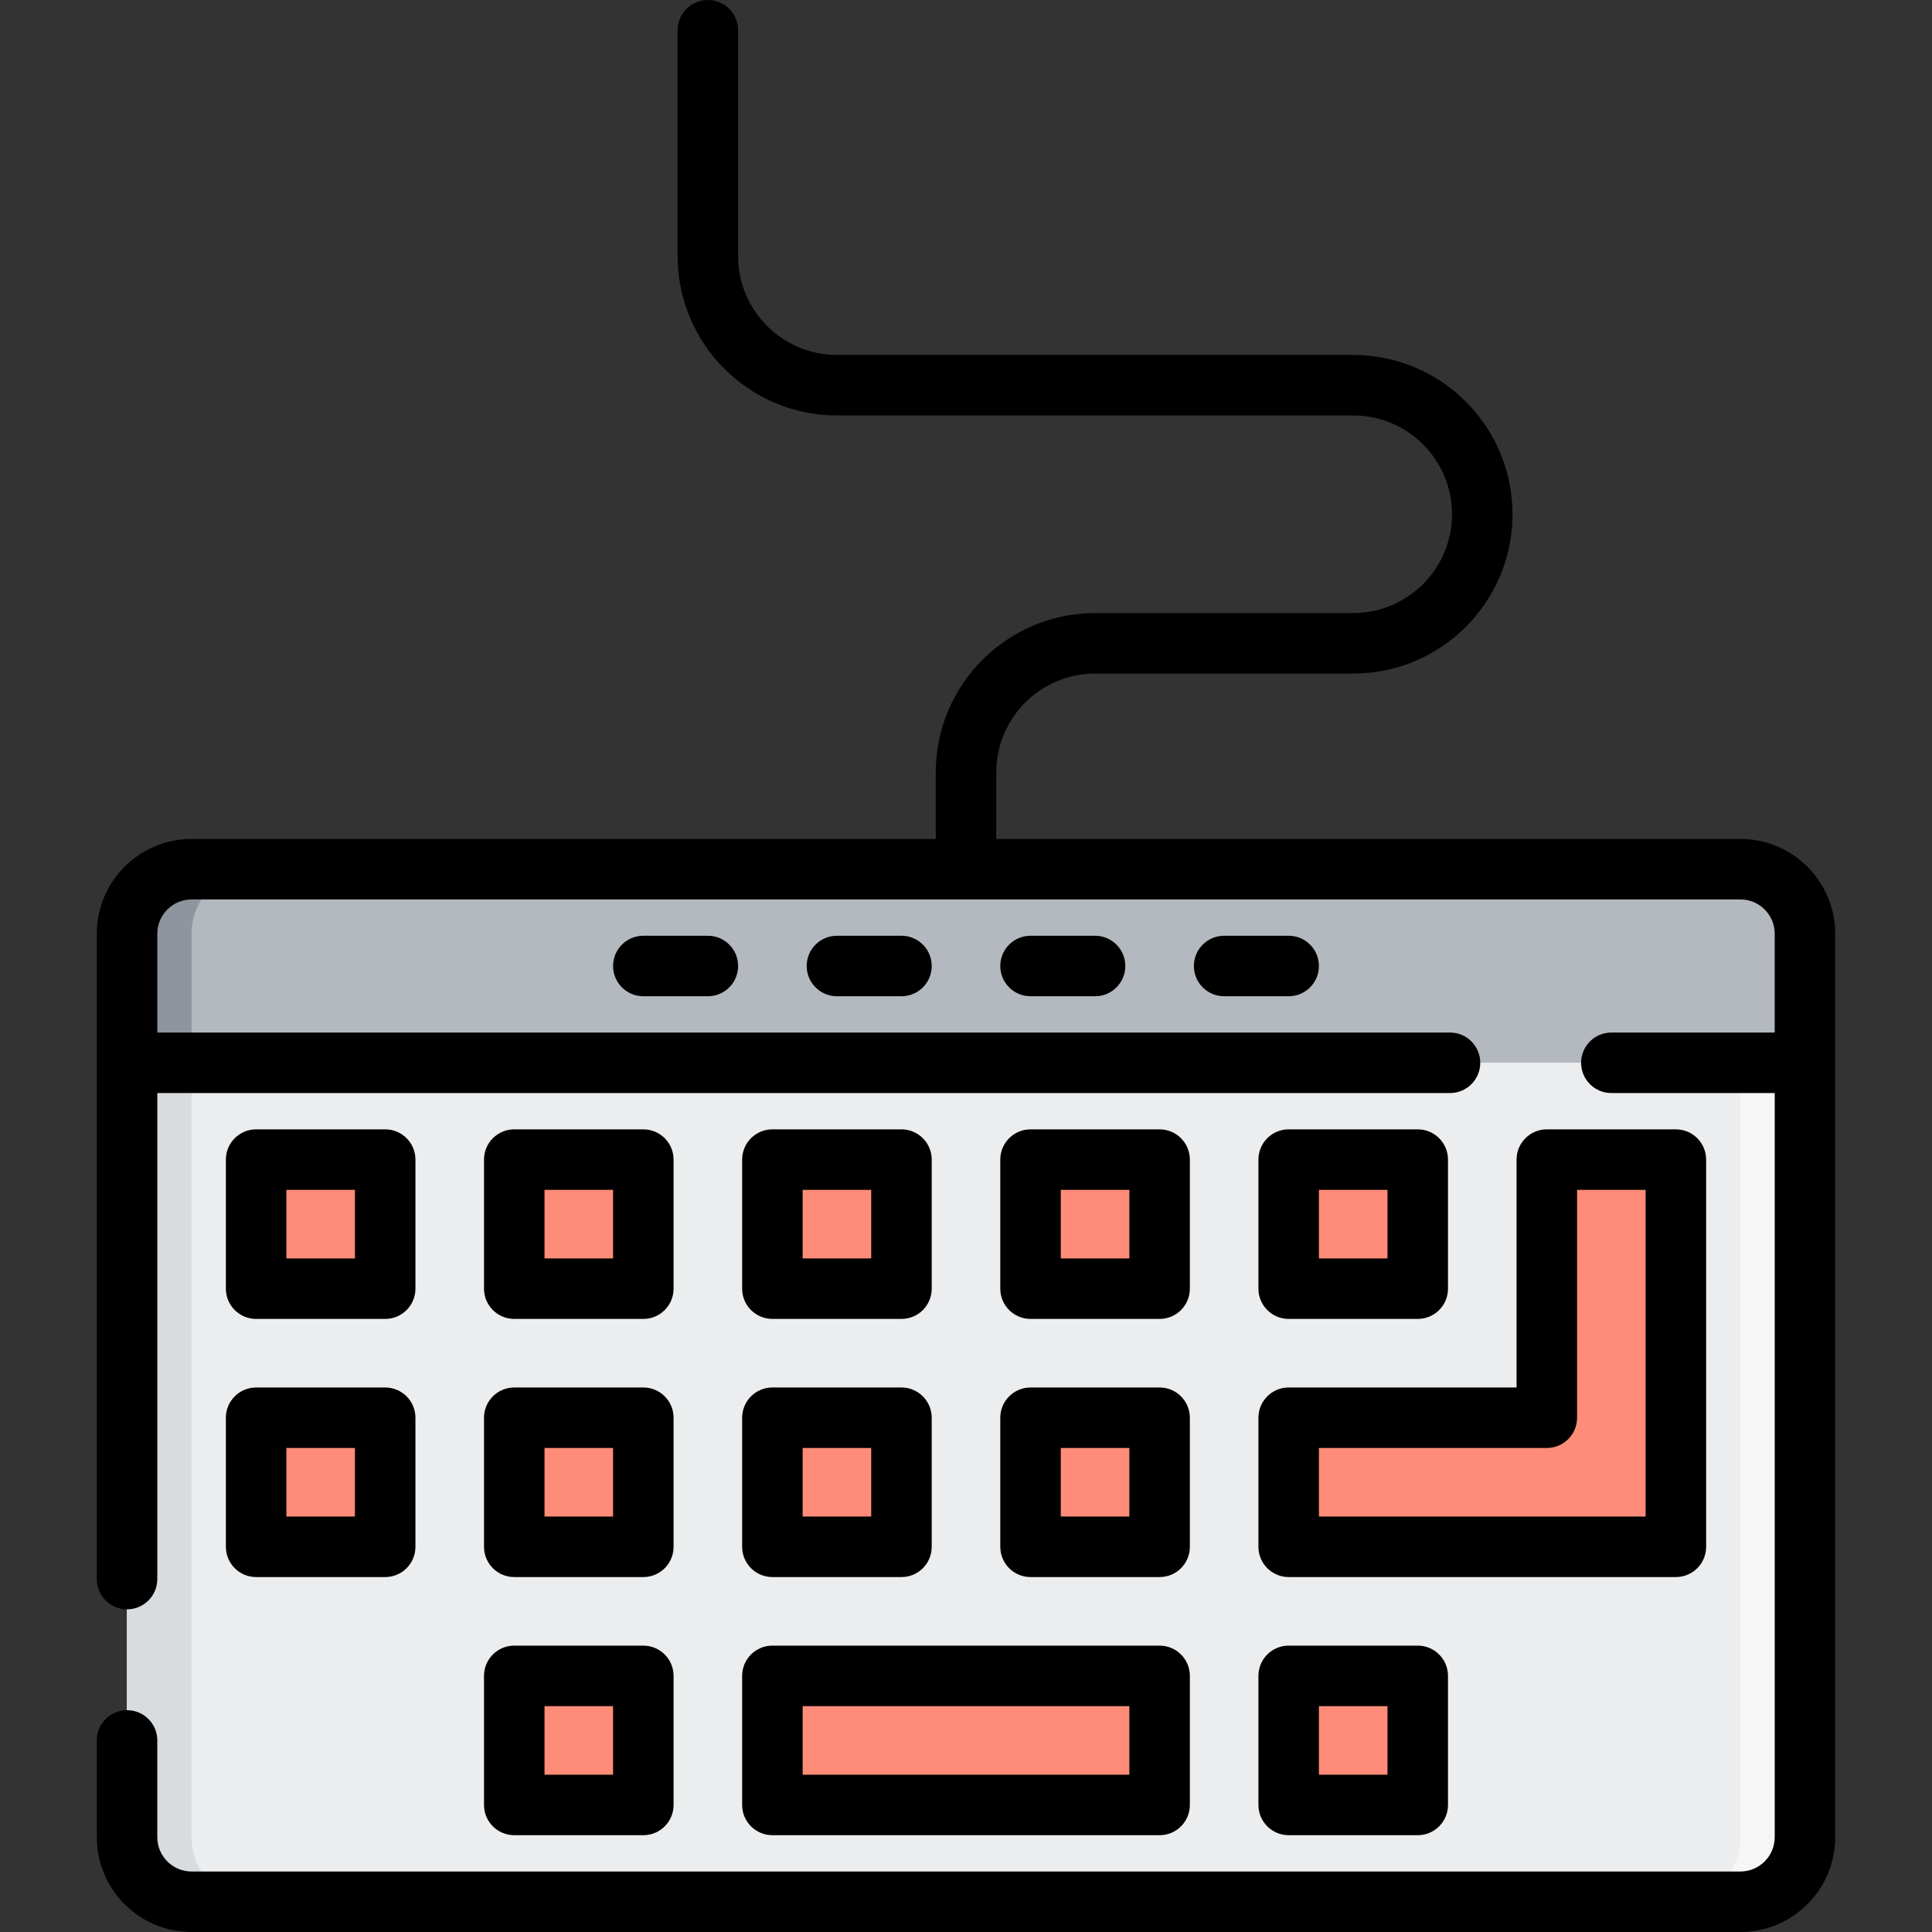
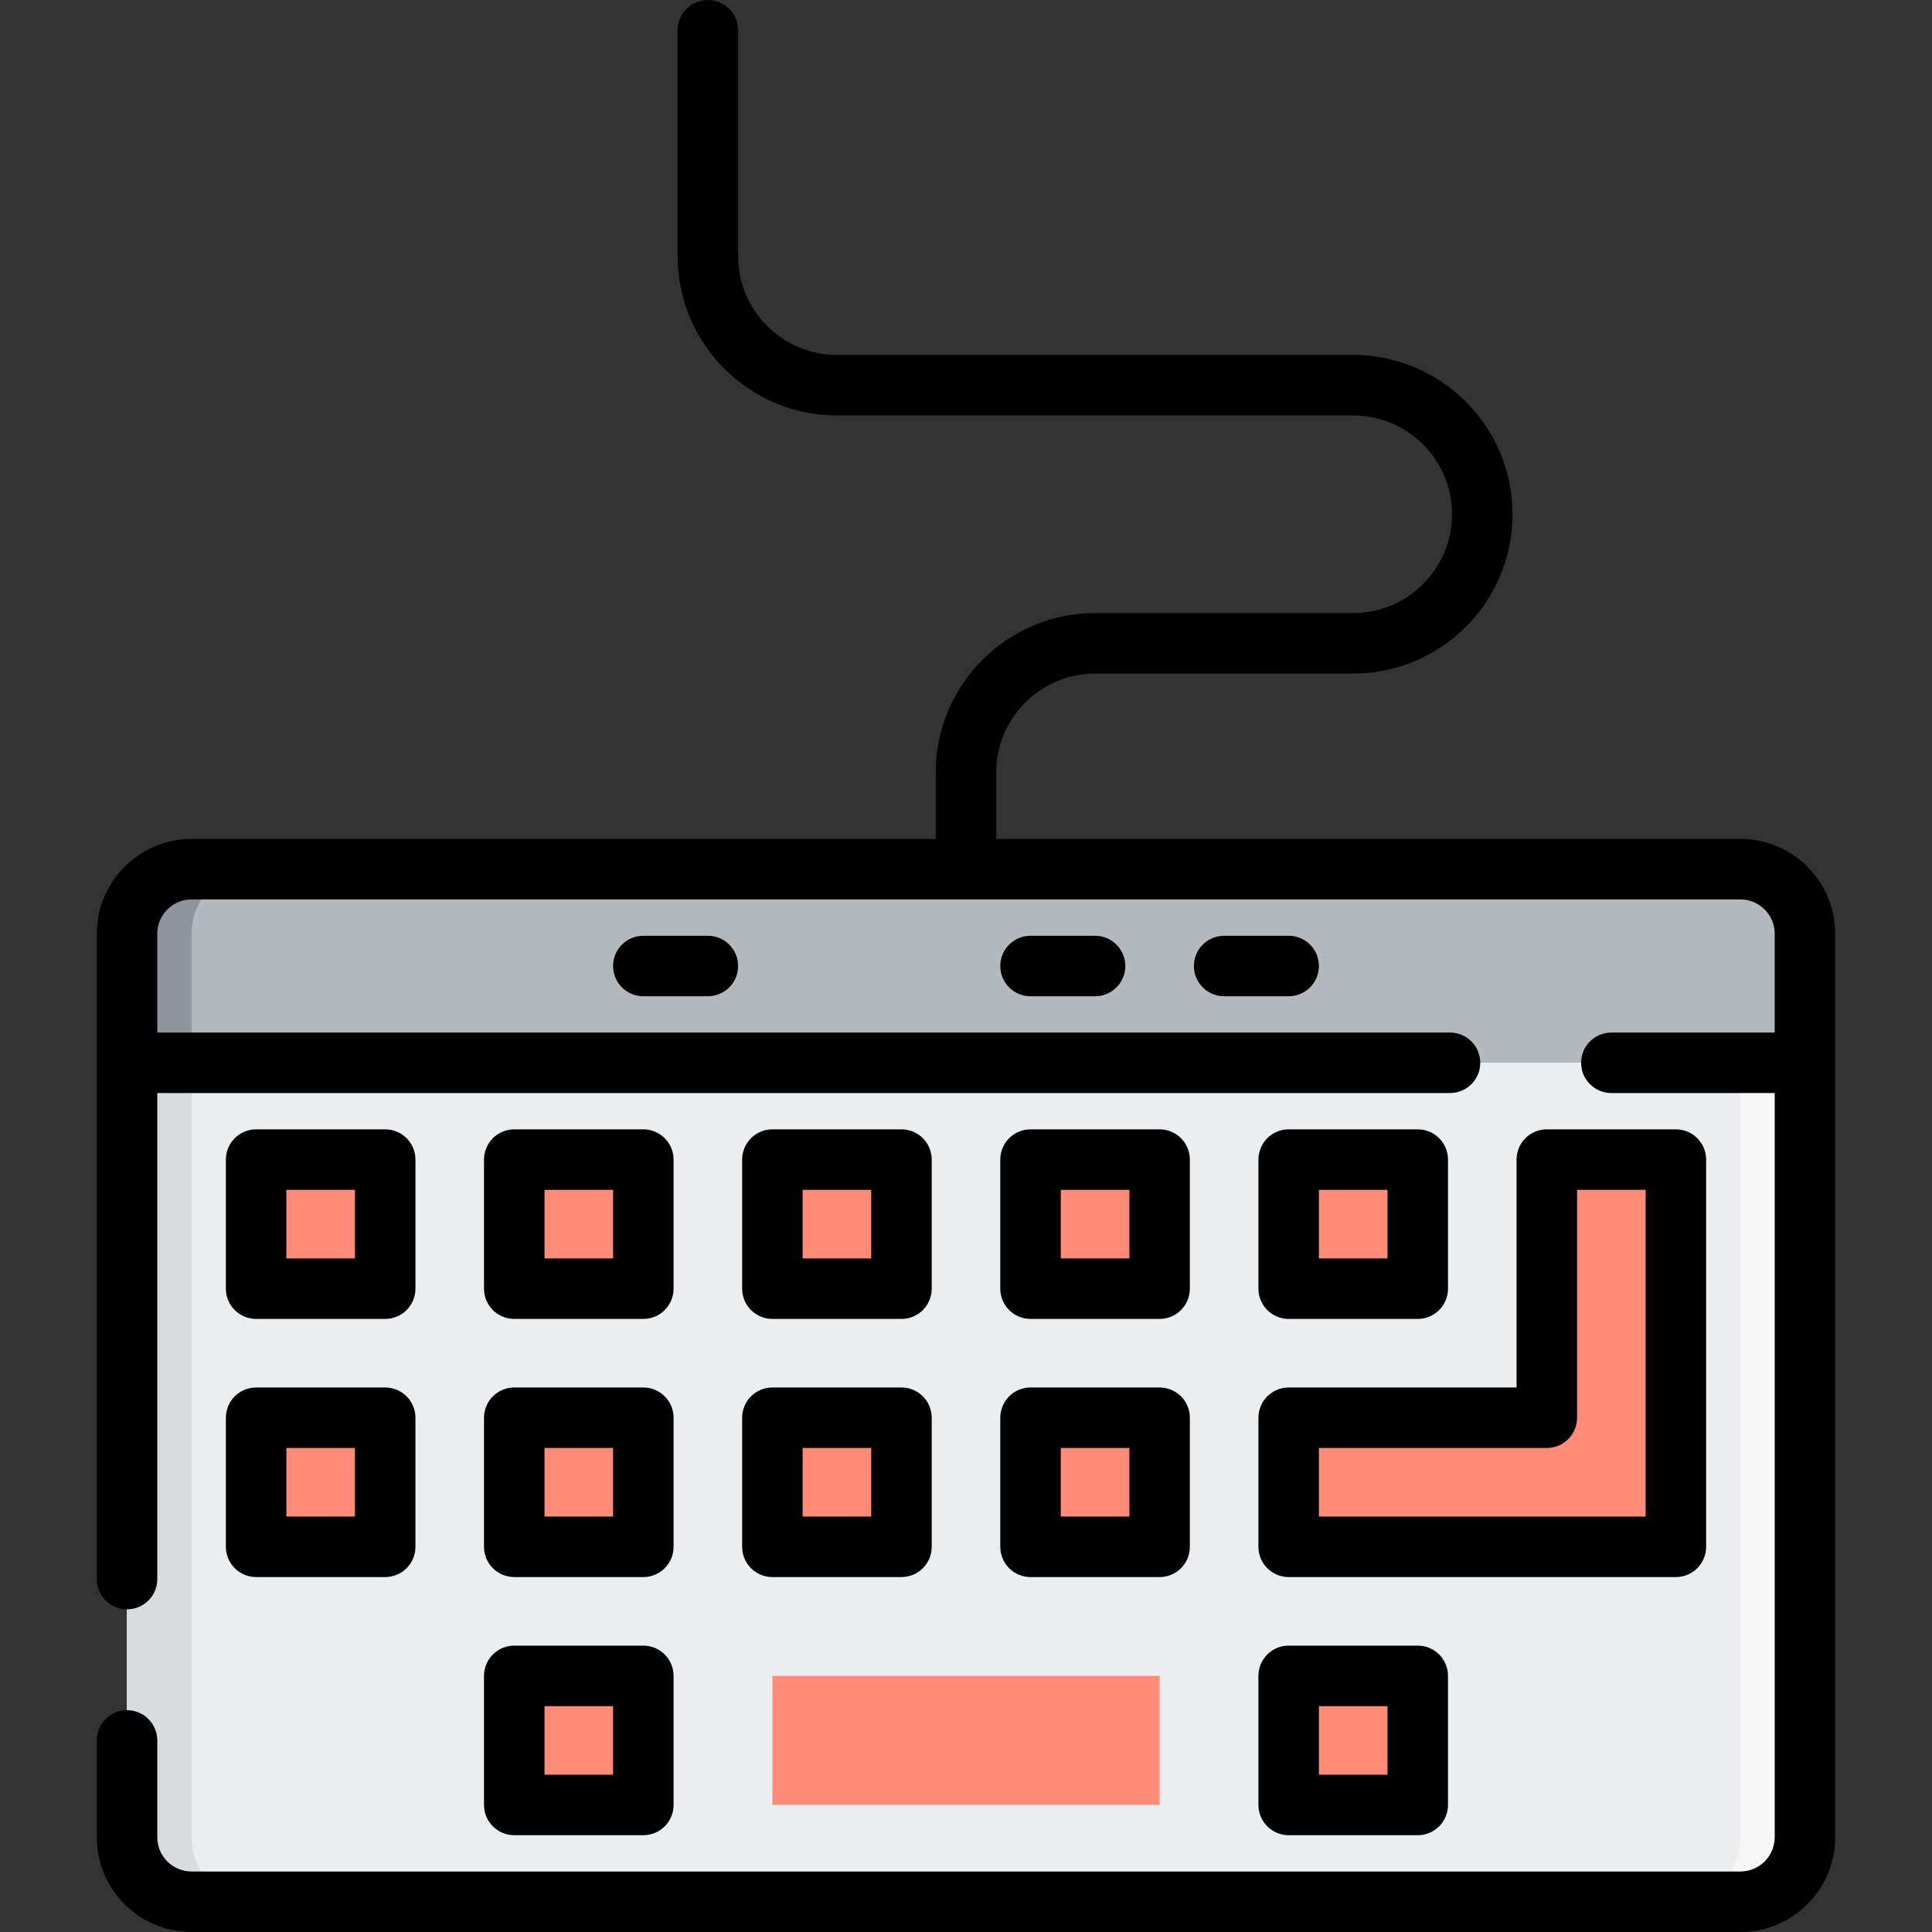
<svg xmlns="http://www.w3.org/2000/svg" version="1.1" id="Layer_1" viewBox="0 0 512 512" xml:space="preserve">
  <rect x="0" y="0" width="512" height="512" fill="#333333" stroke="none" />
  <path style="fill:#ECEDEF;" d="M461.228,503.983H50.772c-9.446,0-17.102-7.656-17.102-17.102V247.449  c0-9.446,7.656-17.102,17.102-17.102h410.455c9.446,0,17.102,7.656,17.102,17.102v239.432  C478.33,496.327,470.673,503.983,461.228,503.983z" />
  <path style="fill:#B3B9BF;" d="M478.33,247.449c0-9.445-7.656-17.102-17.102-17.102H50.772c-9.446,0-17.102,7.658-17.102,17.102  v34.205h444.66V247.449z" />
  <path style="fill:#ECEDEF;" d="M33.67,281.653v205.228c0,9.445,7.656,17.102,17.102,17.102h410.455  c9.446,0,17.102-7.658,17.102-17.102V281.653H33.67z" />
  <path style="fill:#F6F6F7;" d="M461.228,281.653v205.228c0,9.445-7.656,17.102-17.102,17.102h17.102  c9.446,0,17.102-7.658,17.102-17.102V281.653H461.228z" />
  <path style="fill:#8E959F;" d="M67.875,230.347H50.772c-9.446,0-17.102,7.658-17.102,17.102v34.205h17.102v-34.205  C50.772,238.004,58.429,230.347,67.875,230.347z" />
  <path style="fill:#D9DCDF;" d="M50.772,486.881V281.653H33.67v205.228c0,9.445,7.656,17.102,17.102,17.102h17.102  C58.429,503.983,50.772,496.326,50.772,486.881z" />
  <g>
    <rect x="67.875" y="307.307" style="fill:#FF8C78;" width="34.205" height="34.205" />
    <rect x="136.284" y="307.307" style="fill:#FF8C78;" width="34.205" height="34.205" />
    <rect x="204.693" y="307.307" style="fill:#FF8C78;" width="34.205" height="34.205" />
    <rect x="273.102" y="307.307" style="fill:#FF8C78;" width="34.205" height="34.205" />
    <rect x="341.511" y="307.307" style="fill:#FF8C78;" width="34.205" height="34.205" />
    <rect x="67.875" y="375.716" style="fill:#FF8C78;" width="34.205" height="34.205" />
    <rect x="136.284" y="444.125" style="fill:#FF8C78;" width="34.205" height="34.205" />
    <rect x="341.511" y="444.125" style="fill:#FF8C78;" width="34.205" height="34.205" />
    <rect x="136.284" y="375.716" style="fill:#FF8C78;" width="34.205" height="34.205" />
    <rect x="204.693" y="375.716" style="fill:#FF8C78;" width="34.205" height="34.205" />
    <rect x="273.102" y="375.716" style="fill:#FF8C78;" width="34.205" height="34.205" />
    <polygon style="fill:#FF8C78;" points="409.921,307.307 409.921,375.716 341.511,375.716 341.511,409.921 444.125,409.921    444.125,307.307  " />
    <rect x="204.693" y="444.125" style="fill:#FF8C78;" width="102.614" height="34.205" />
  </g>
  <path d="M461.228,222.33H264.017v-17.637c0-14.441,11.747-26.188,26.188-26.188h68.409c23.28,0,42.221-18.941,42.221-42.221  s-18.941-42.221-42.221-42.221H221.795c-14.44,0-26.188-11.747-26.188-26.188V8.017c0-4.428-3.589-8.017-8.017-8.017  s-8.017,3.588-8.017,8.017v59.858c0,23.281,18.941,42.221,42.221,42.221h136.818c14.441,0,26.188,11.747,26.188,26.188  c0,14.441-11.747,26.188-26.188,26.188h-68.409c-23.28,0-42.221,18.941-42.221,42.221v17.637H50.772  c-13.851,0-25.119,11.268-25.119,25.119v171.023c0,4.428,3.589,8.017,8.017,8.017s8.017-3.588,8.017-8.017V289.67h342.58  c4.428,0,8.017-3.588,8.017-8.017s-3.588-8.017-8.017-8.017H41.687v-26.188c0-5.01,4.076-9.086,9.086-9.086h410.455  c5.01,0,9.086,4.076,9.086,9.086v26.188h-43.29c-4.428,0-8.017,3.588-8.017,8.017s3.588,8.017,8.017,8.017h43.29v197.211  c0,5.01-4.076,9.086-9.086,9.086H50.772c-5.01,0-9.086-4.076-9.086-9.086v-25.653c0-4.428-3.589-8.017-8.017-8.017  s-8.017,3.588-8.017,8.017v25.653c0,13.851,11.268,25.119,25.119,25.119h410.455c13.851,0,25.119-11.268,25.119-25.119V247.449  C486.347,233.598,475.078,222.33,461.228,222.33z" />
  <path d="M67.875,349.528h34.205c4.427,0,8.017-3.588,8.017-8.017v-34.205c0-4.428-3.589-8.017-8.017-8.017H67.875  c-4.427,0-8.017,3.588-8.017,8.017v34.205C59.858,345.94,63.447,349.528,67.875,349.528z M75.891,315.324h18.171v18.171H75.891  V315.324z" />
  <path d="M136.284,349.528h34.205c4.427,0,8.017-3.588,8.017-8.017v-34.205c0-4.428-3.589-8.017-8.017-8.017h-34.205  c-4.427,0-8.017,3.588-8.017,8.017v34.205C128.267,345.94,131.857,349.528,136.284,349.528z M144.301,315.324h18.171v18.171h-18.171  V315.324z" />
  <path d="M204.693,349.528h34.205c4.427,0,8.017-3.588,8.017-8.017v-34.205c0-4.428-3.589-8.017-8.017-8.017h-34.205  c-4.427,0-8.017,3.588-8.017,8.017v34.205C196.676,345.94,200.266,349.528,204.693,349.528z M212.71,315.324h18.171v18.171H212.71  V315.324z" />
  <path d="M273.102,349.528h34.205c4.428,0,8.017-3.588,8.017-8.017v-34.205c0-4.428-3.588-8.017-8.017-8.017h-34.205  c-4.428,0-8.017,3.588-8.017,8.017v34.205C265.086,345.94,268.674,349.528,273.102,349.528z M281.119,315.324h18.171v18.171h-18.171  V315.324z" />
  <path d="M341.511,349.528h34.205c4.428,0,8.017-3.588,8.017-8.017v-34.205c0-4.428-3.588-8.017-8.017-8.017h-34.205  c-4.428,0-8.017,3.588-8.017,8.017v34.205C333.495,345.94,337.083,349.528,341.511,349.528z M349.528,315.324h18.171v18.171h-18.171  V315.324z" />
  <path d="M59.858,409.921c0,4.428,3.589,8.017,8.017,8.017h34.205c4.427,0,8.017-3.588,8.017-8.017v-34.205  c0-4.428-3.589-8.017-8.017-8.017H67.875c-4.427,0-8.017,3.588-8.017,8.017V409.921z M75.891,383.733h18.171v18.171H75.891V383.733z  " />
  <path d="M128.267,478.33c0,4.428,3.589,8.017,8.017,8.017h34.205c4.427,0,8.017-3.588,8.017-8.017v-34.205  c0-4.428-3.589-8.017-8.017-8.017h-34.205c-4.427,0-8.017,3.588-8.017,8.017V478.33z M144.301,452.142h18.171v18.171h-18.171  V452.142z" />
  <path d="M333.495,478.33c0,4.428,3.588,8.017,8.017,8.017h34.205c4.428,0,8.017-3.588,8.017-8.017v-34.205  c0-4.428-3.588-8.017-8.017-8.017h-34.205c-4.428,0-8.017,3.588-8.017,8.017V478.33z M349.528,452.142h18.171v18.171h-18.171  V452.142z" />
  <path d="M128.267,409.921c0,4.428,3.589,8.017,8.017,8.017h34.205c4.427,0,8.017-3.588,8.017-8.017v-34.205  c0-4.428-3.589-8.017-8.017-8.017h-34.205c-4.427,0-8.017,3.588-8.017,8.017V409.921z M144.301,383.733h18.171v18.171h-18.171  V383.733z" />
  <path d="M196.676,409.921c0,4.428,3.589,8.017,8.017,8.017h34.205c4.427,0,8.017-3.588,8.017-8.017v-34.205  c0-4.428-3.589-8.017-8.017-8.017h-34.205c-4.427,0-8.017,3.588-8.017,8.017V409.921z M212.71,383.733h18.171v18.171H212.71V383.733  z" />
  <path d="M265.086,409.921c0,4.428,3.588,8.017,8.017,8.017h34.205c4.428,0,8.017-3.588,8.017-8.017v-34.205  c0-4.428-3.588-8.017-8.017-8.017h-34.205c-4.428,0-8.017,3.588-8.017,8.017V409.921z M281.119,383.733h18.171v18.171h-18.171  V383.733z" />
  <path d="M333.495,409.921c0,4.428,3.588,8.017,8.017,8.017h102.614c4.428,0,8.017-3.588,8.017-8.017V307.307  c0-4.428-3.588-8.017-8.017-8.017h-34.205c-4.428,0-8.017,3.588-8.017,8.017v60.392h-60.392c-4.428,0-8.017,3.588-8.017,8.017  V409.921z M349.528,383.733h60.392c4.428,0,8.017-3.588,8.017-8.017v-60.392h18.171v86.58h-86.58V383.733z" />
-   <path d="M196.676,478.33c0,4.428,3.589,8.017,8.017,8.017h102.614c4.428,0,8.017-3.588,8.017-8.017v-34.205  c0-4.428-3.588-8.017-8.017-8.017H204.693c-4.427,0-8.017,3.588-8.017,8.017V478.33z M212.71,452.142h86.58v18.171h-86.58V452.142z" />
  <path d="M170.489,247.983c-4.427,0-8.017,3.588-8.017,8.017c0,4.428,3.589,8.017,8.017,8.017h17.102  c4.427,0,8.017-3.588,8.017-8.017c0-4.428-3.589-8.017-8.017-8.017H170.489z" />
-   <path d="M221.795,247.983c-4.427,0-8.017,3.588-8.017,8.017c0,4.428,3.589,8.017,8.017,8.017h17.102  c4.427,0,8.017-3.588,8.017-8.017c0-4.428-3.589-8.017-8.017-8.017H221.795z" />
  <path d="M273.102,247.983c-4.428,0-8.017,3.588-8.017,8.017c0,4.428,3.588,8.017,8.017,8.017h17.102  c4.428,0,8.017-3.588,8.017-8.017c0-4.428-3.588-8.017-8.017-8.017H273.102z" />
  <path d="M324.409,247.983c-4.428,0-8.017,3.588-8.017,8.017c0,4.428,3.588,8.017,8.017,8.017h17.102  c4.428,0,8.017-3.588,8.017-8.017c0-4.428-3.588-8.017-8.017-8.017H324.409z" />
</svg>